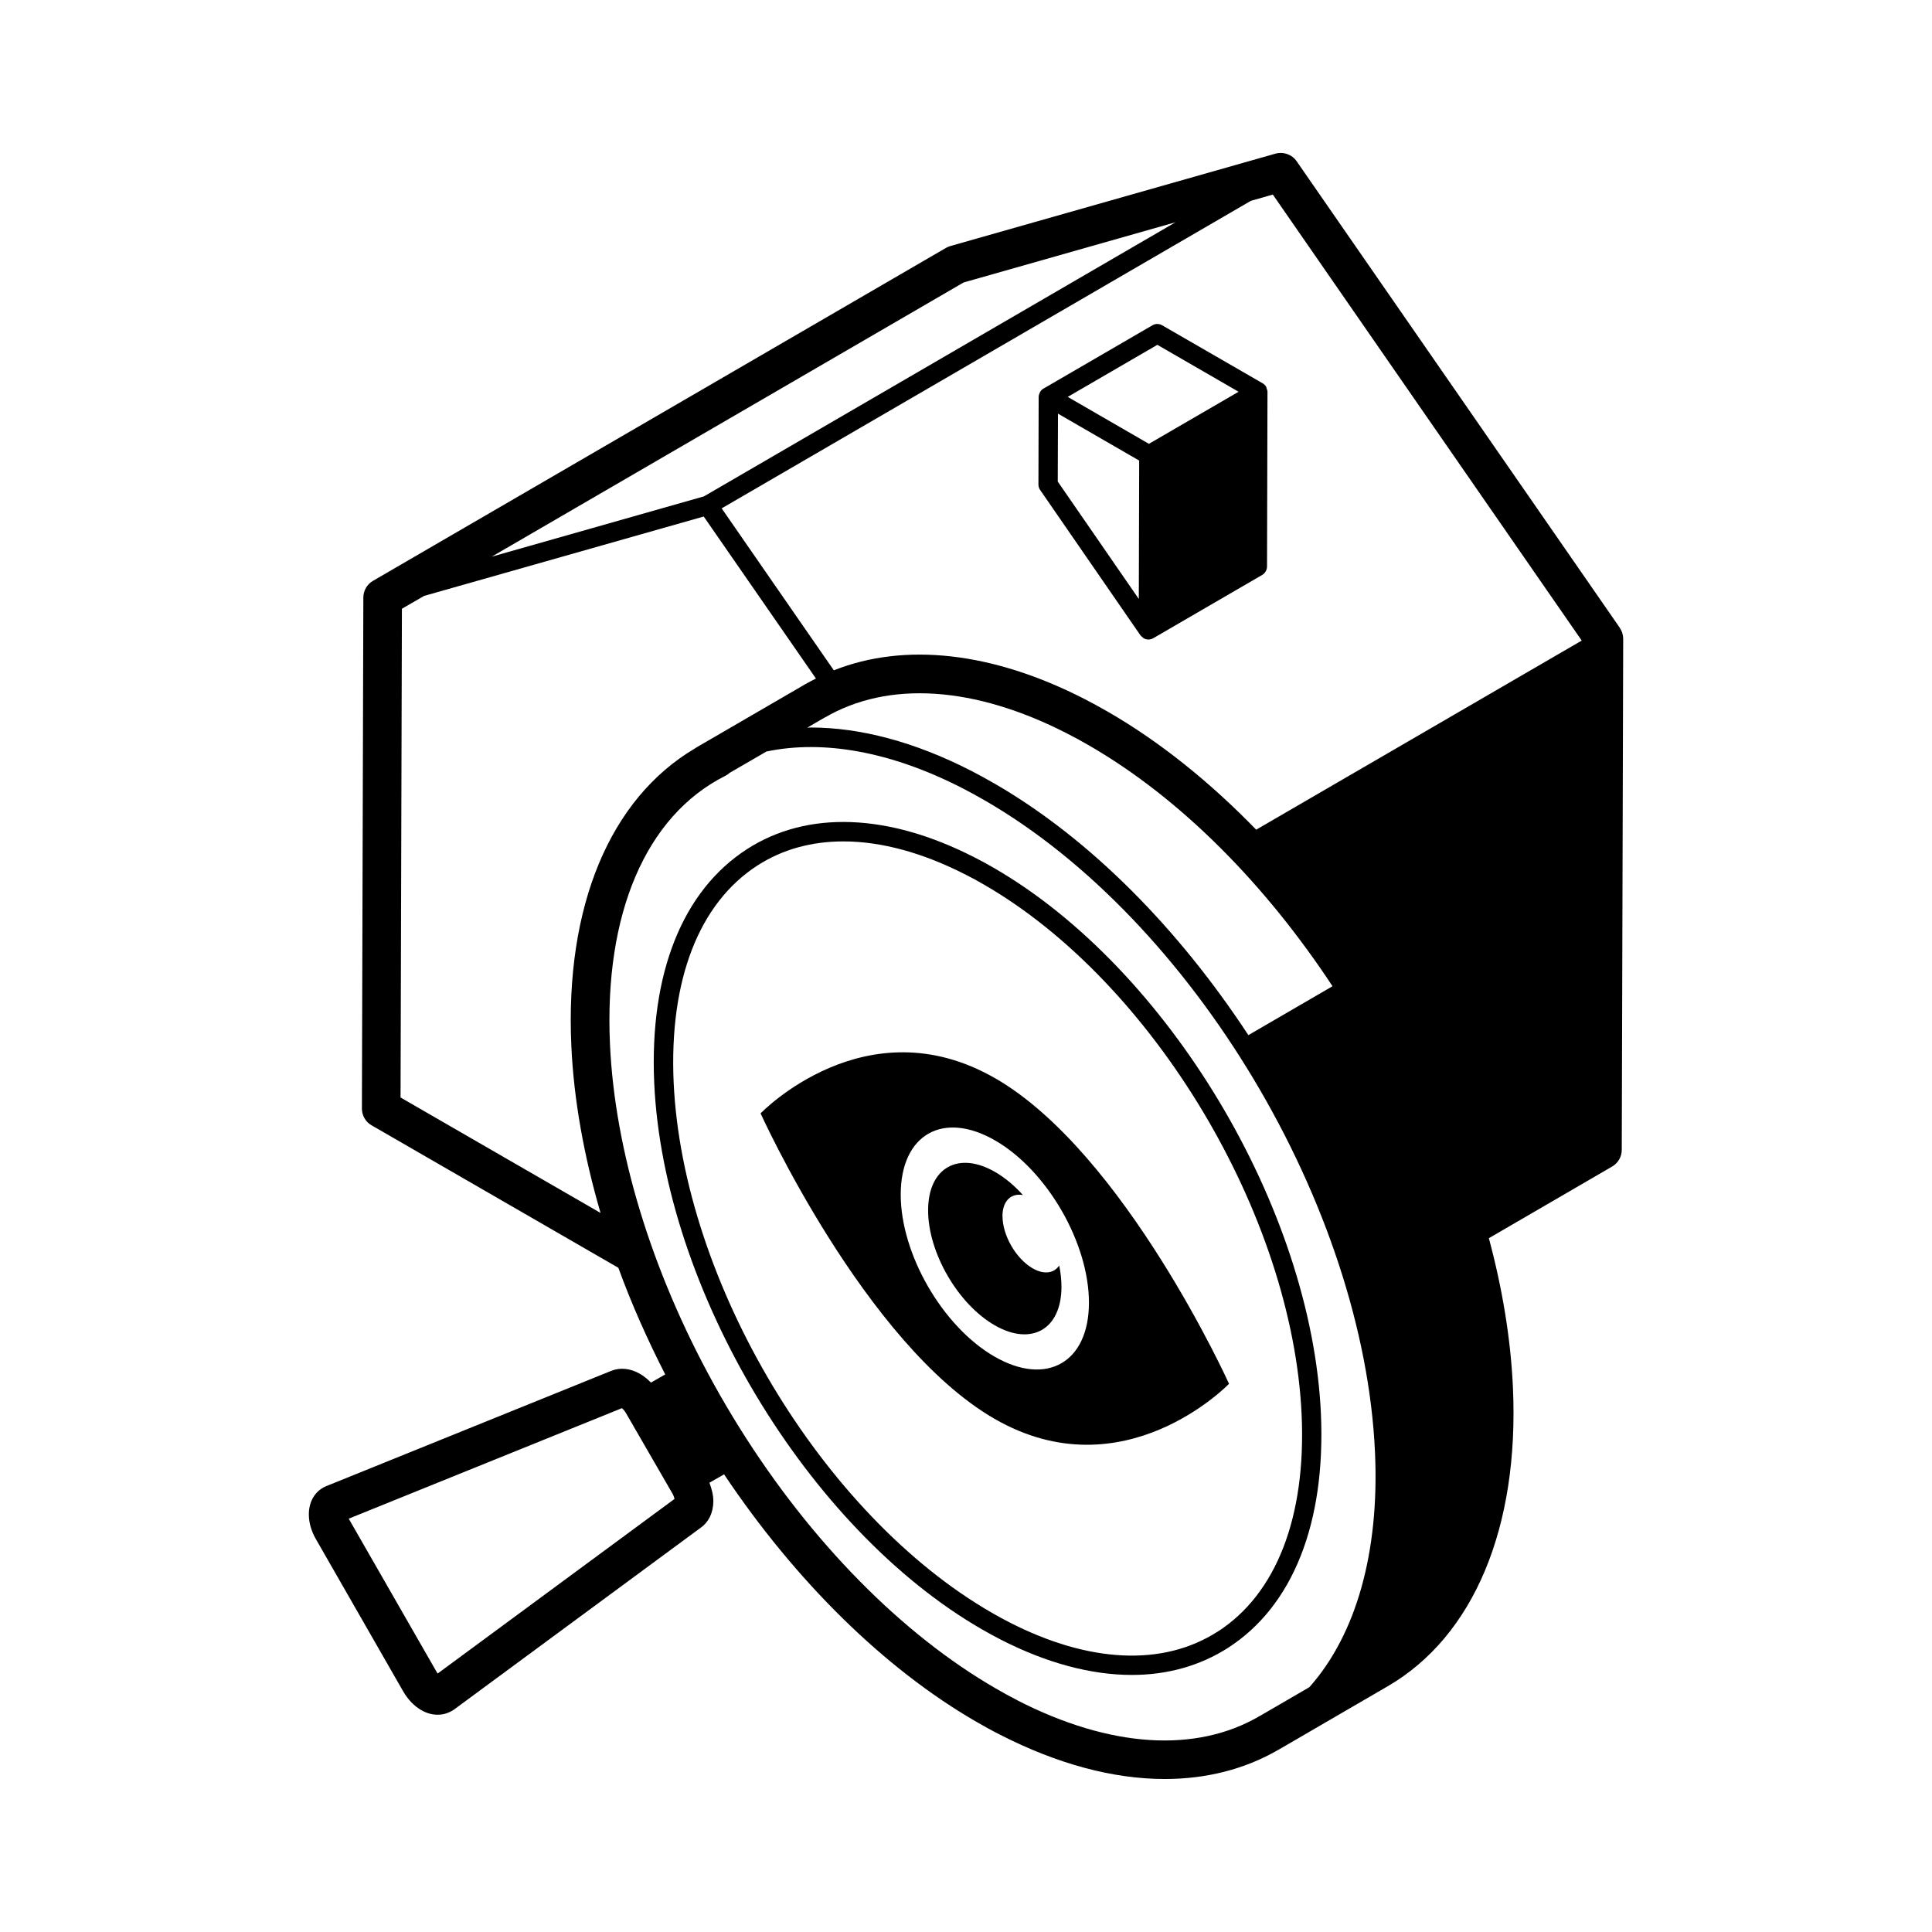
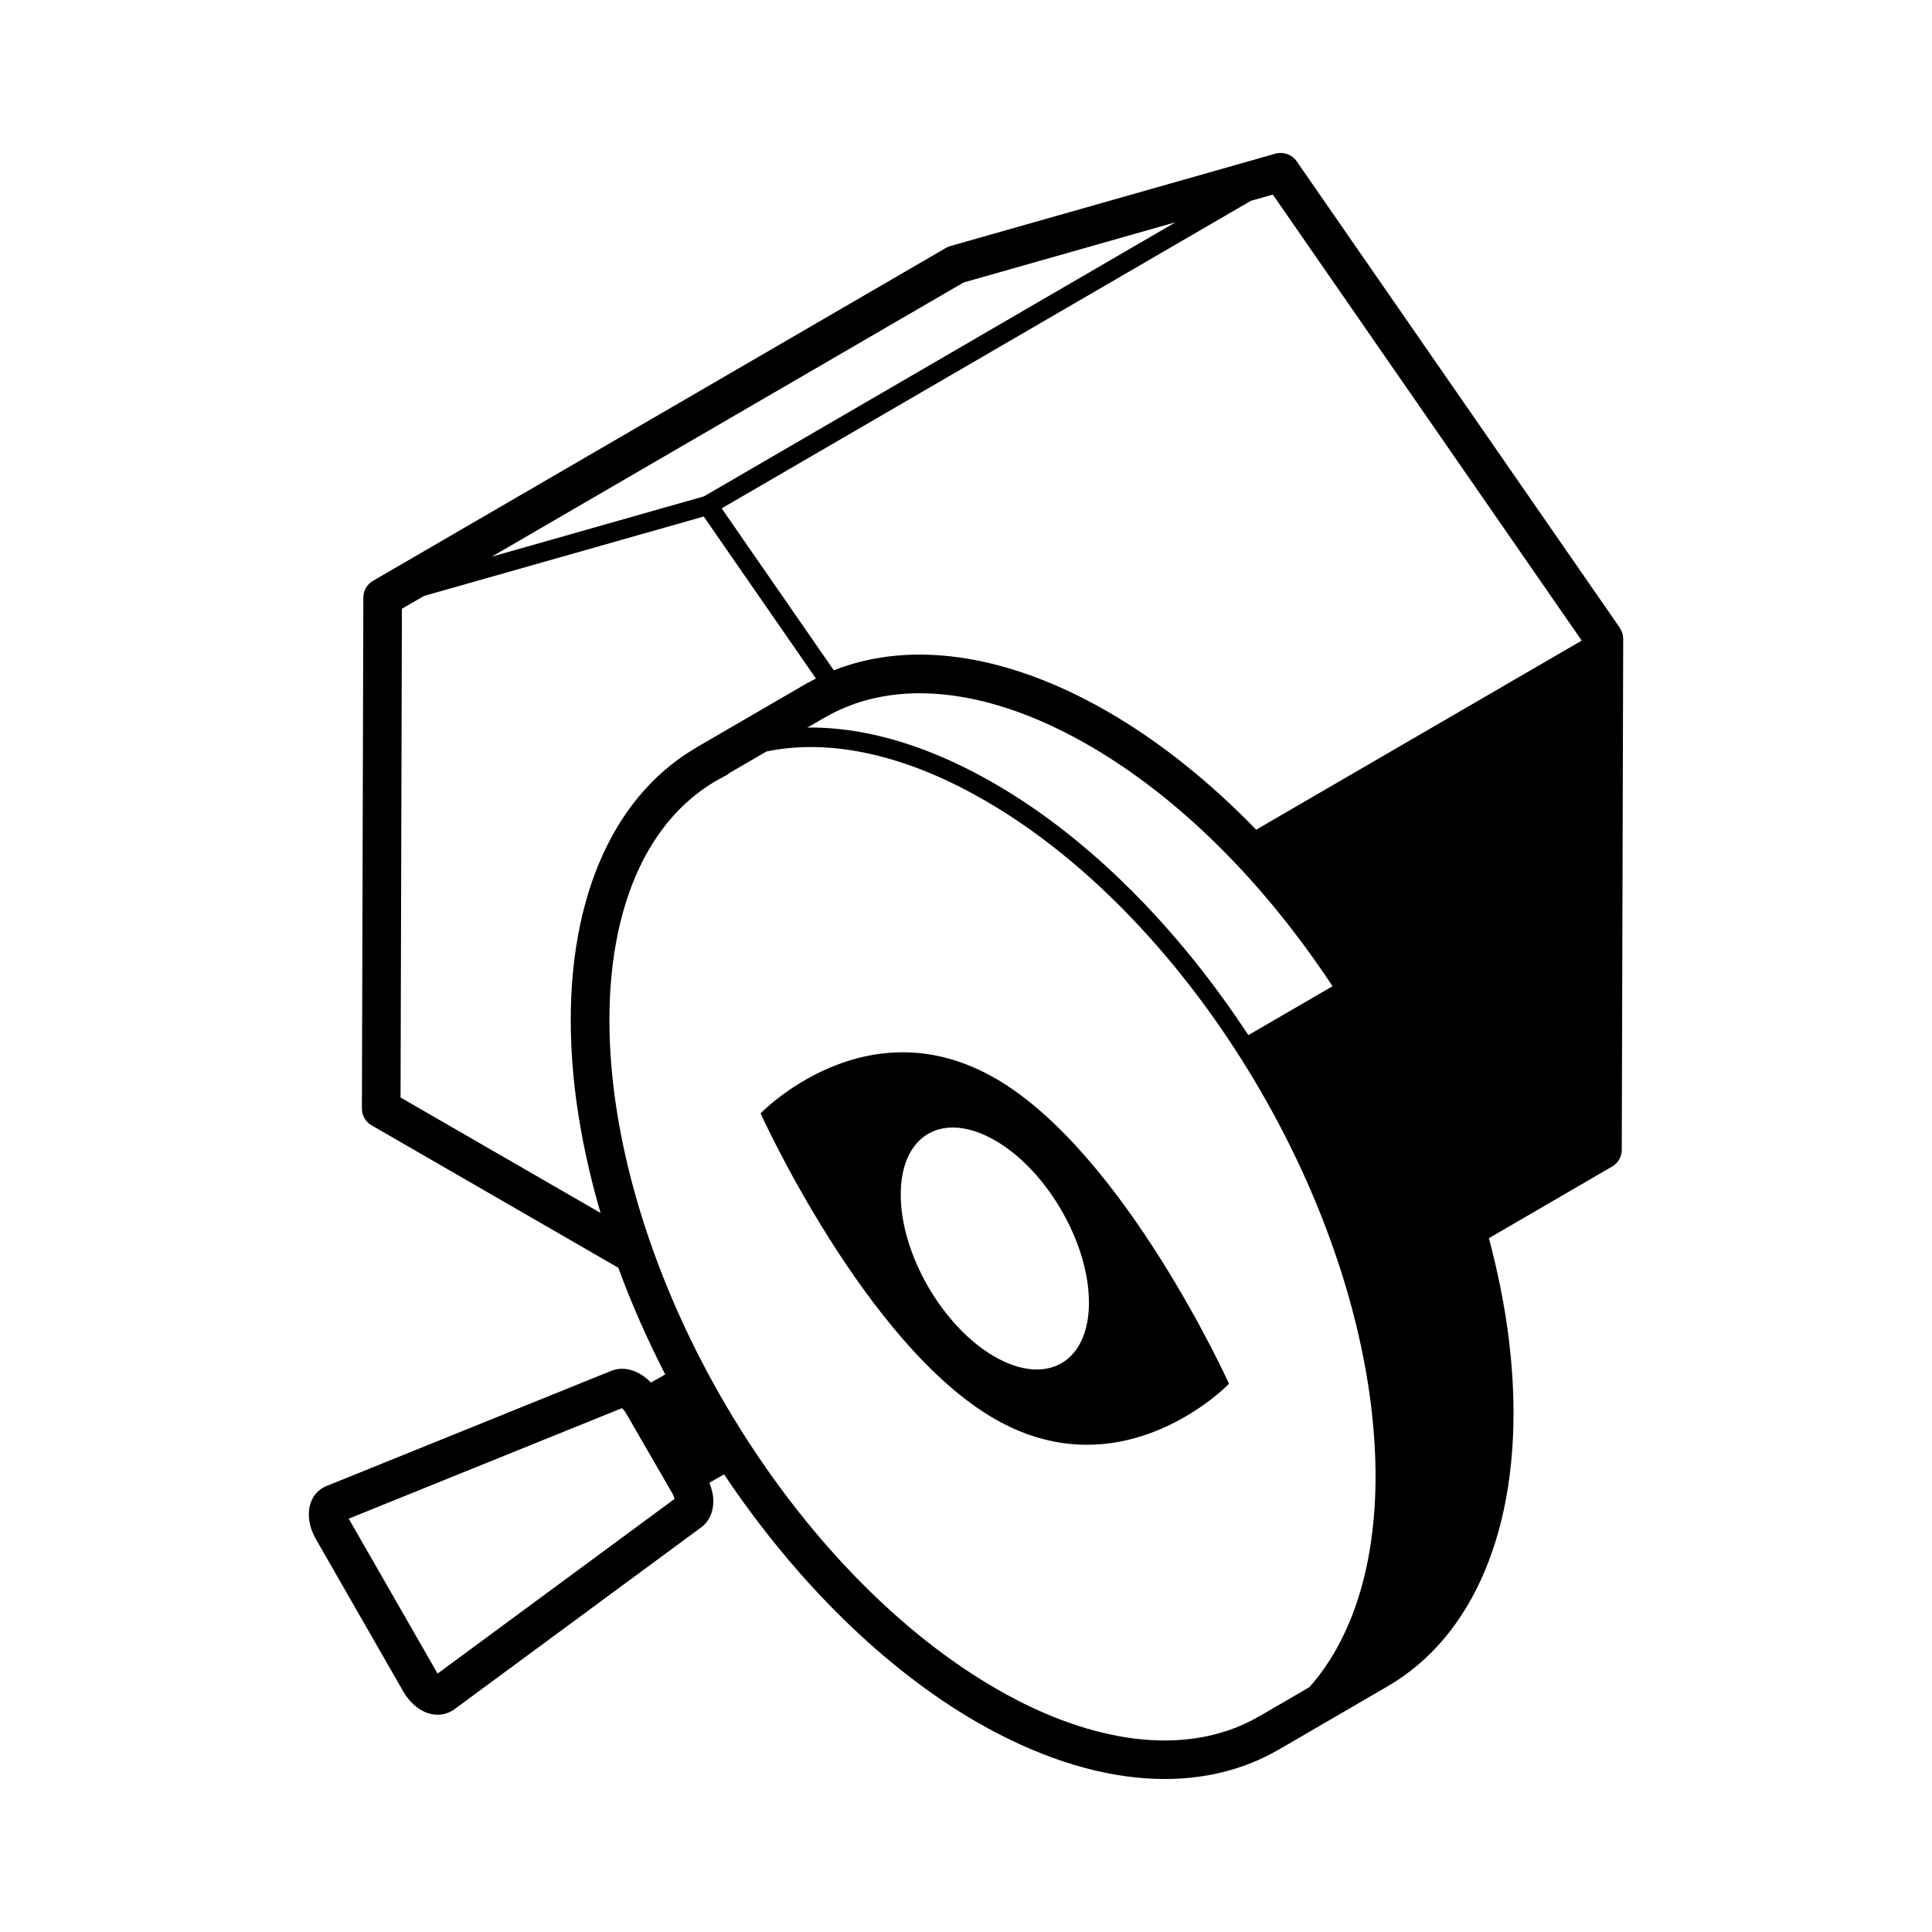
<svg xmlns="http://www.w3.org/2000/svg" width="1200pt" height="1200pt" version="1.1" viewBox="0 0 1200 1200">
-   <path d="m786.74 241.36c-0.141-0.328-0.094-0.75-0.281-1.078-0.516-0.891-1.266-1.688-2.203-2.203l-62.438-36.047c-1.875-1.078-4.172-1.078-6 0l-67.688 39.328c-0.938 0.516-1.688 1.312-2.203 2.203-0.094 0.141-0.047 0.328-0.141 0.469-0.375 0.797-0.656 1.594-0.656 2.484l-0.141 54.422c0 1.219 0.375 2.438 1.078 3.422l62.297 90.281c0.328 0.469 0.797 0.75 1.219 1.078 0.234 0.234 0.422 0.516 0.703 0.703 0.047 0.047 0.094 0 0.141 0.047 0.844 0.469 1.828 0.75 2.812 0.75h0.047c1.031 0 2.062-0.281 3-0.797l67.688-39.328c1.828-1.078 2.953-3.047 3-5.156l0.281-108.66c0-0.703-0.281-1.312-0.516-1.922zm-17.438 1.969-55.688 32.344-50.438-29.156 55.688-32.344zm-112.17 13.594 50.438 29.156-0.234 85.969-50.344-72.938z" />
  <path d="m1006.1 389.95-200.72-289.78c-2.906-4.219-8.156-6.094-13.172-4.734l-201.89 57.375c-0.938 0.281-1.875 0.656-2.766 1.172l-355.92 206.81c-3.703 2.156-5.953 6.094-5.953 10.359l-0.891 317.39c0 4.312 2.297 8.297 6 10.406l153.28 88.5c8.109 22.266 17.953 44.391 29.109 66.234l-8.859 5.062c-2.109-2.156-4.406-4.031-6.844-5.438-5.953-3.422-12.281-4.078-17.766-1.875l-177.28 71.719c-6.75 2.906-10.734 9.562-10.594 17.812 0.047 4.969 1.594 10.219 4.453 15.141l54.047 94.266c2.953 5.156 6.844 9.234 11.297 11.812 3.328 1.922 6.797 2.859 10.219 2.859 3.562 0 7.031-1.078 10.125-3.188l153.32-113.02c4.875-3.422 7.641-9.141 7.781-16.172 0.047-3.844-0.984-7.828-2.438-11.719l9.094-5.203c44.484 66.422 99.562 120.71 156.79 153.74 4.875 2.812 9.844 5.578 14.719 8.016 35.719 18.281 70.406 27.469 102.19 27.469 25.641 0 49.406-5.953 70.266-17.953 0.188-0.094 0.375-0.234 0.609-0.328l67.641-39.328c53.391-31.031 81.703-98.625 77.766-185.48-1.359-30.281-6.562-61.547-14.953-92.812l76.594-44.531c3.703-2.156 5.953-6.094 5.953-10.359l0.891-317.39c0-2.438-0.75-4.828-2.156-6.844zm-407.76-214.45 131.81-37.453-292.92 170.26-131.81 37.453 292.92-170.21zm-349.55 506.16 0.844-303.56 13.781-7.969 173.68-49.312 56.016 80.859 13.688 19.781c-2.203 1.125-4.359 2.203-6.469 3.422l-67.688 39.328c-0.328 0.188-0.656 0.375-0.938 0.609-52.875 31.266-80.812 98.062-76.828 184.92 1.5 33.094 7.781 68.156 18.141 103.64l-124.18-71.672zm263.58-236.02c39.562-23.016 92.859-19.5 150.14 9.797 4.641 2.344 9.281 4.875 13.875 7.547 57.281 33.047 109.92 86.812 151.26 149.58l-52.266 30.375c-43.031-65.578-97.875-121.74-157.64-156.24-4.875-2.812-9.75-5.484-14.672-8.016-34.875-17.859-68.672-26.812-99.562-26.812-0.703 0-1.406 0.094-2.109 0.094l10.969-6.375zm-240.52 593.81c-0.234-0.328-0.469-0.656-0.703-1.078l-54.094-94.312c-0.188-0.281-0.281-0.562-0.422-0.797l169.64-68.625c0.797 0.656 1.781 1.734 2.625 3.234l28.734 49.734c0.703 1.266 1.125 2.438 1.312 3.422zm360.19 16.688c-4.547-2.297-9.094-4.828-13.547-7.406-58.359-33.703-114.75-90.984-158.81-161.34-5.766-9.234-11.438-18.797-16.734-28.453-38.344-69.516-61.078-144.19-64.078-210.28-3.703-81.141 22.312-141.79 71.297-166.6 0.141-0.094 0.234-0.141 0.375-0.188 1.031-0.516 1.922-1.172 2.719-1.875l22.781-13.219c35.625-7.453 77.531 0.141 121.55 22.688 4.734 2.438 9.469 5.016 14.156 7.734 129.05 74.484 235.45 252.32 242.29 404.9 2.812 62.203-11.812 113.25-40.734 145.82l-30.234 17.578c-0.188 0.094-0.375 0.188-0.609 0.328-39.562 23.203-92.953 19.781-150.42-9.656zm148.22-540.79c-28.5-29.344-59.484-54.422-91.875-73.125-4.969-2.859-9.984-5.625-14.953-8.156-56.953-29.156-111.38-35.203-155.53-17.719l-23.156-33.422-46.5-67.172 328.69-191.02 13.641-3.891 191.86 277.03-202.13 117.42z" />
-   <path d="m820.45 878.11c-5.766-127.69-95.062-276.66-203.26-339.1-3.891-2.25-7.875-4.453-11.812-6.422-53.578-27.469-103.78-29.344-141.28-5.25-40.266 25.875-60.797 77.531-57.75 145.4 5.859 127.74 95.203 276.74 203.39 339.19 3.891 2.25 7.781 4.359 11.672 6.375 28.641 14.672 56.297 22.031 81.562 22.031 22.031 0 42.281-5.625 59.766-16.828 40.266-25.875 60.75-77.531 57.703-145.4zm-64.172 135.32c-33.75 21.703-79.688 19.641-129.32-5.766-3.75-1.922-7.453-3.938-11.156-6.094-105-60.609-191.72-205.31-197.39-329.34-2.812-63.469 15.703-111.33 52.219-134.76 15.469-9.938 33.469-14.859 53.203-14.859 23.391 0 49.219 6.938 76.172 20.766 3.75 1.875 7.547 3.938 11.203 6.094 105 60.609 191.63 205.22 197.26 329.26 2.859 63.422-15.703 111.33-52.219 134.76z" />
  <path d="m618.19 669.79c-80.344-46.406-145.78 21.75-145.78 21.75s64.828 143.26 145.22 189.66c80.297 46.359 145.74-21.703 145.74-21.703s-64.828-143.34-145.13-189.71zm-0.469 172.82c-32.344-18.656-58.359-63.797-58.266-100.83 0.094-37.172 26.297-52.078 58.641-33.422 32.25 18.609 58.359 63.75 58.266 100.92-0.094 37.078-26.391 51.938-58.641 33.328z" />
-   <path d="m622.64 755.34c0.047-9.422 5.344-14.391 12.703-13.078-5.25-5.859-11.109-10.781-17.297-14.344-22.828-13.172-41.531-2.625-41.578 23.719-0.094 26.25 18.469 58.312 41.297 71.484s41.438 2.578 41.531-23.672c0-4.359-0.469-8.859-1.406-13.406-3.234 4.828-9.422 5.812-16.5 1.734-10.359-5.953-18.75-20.531-18.703-32.391z" />
</svg>